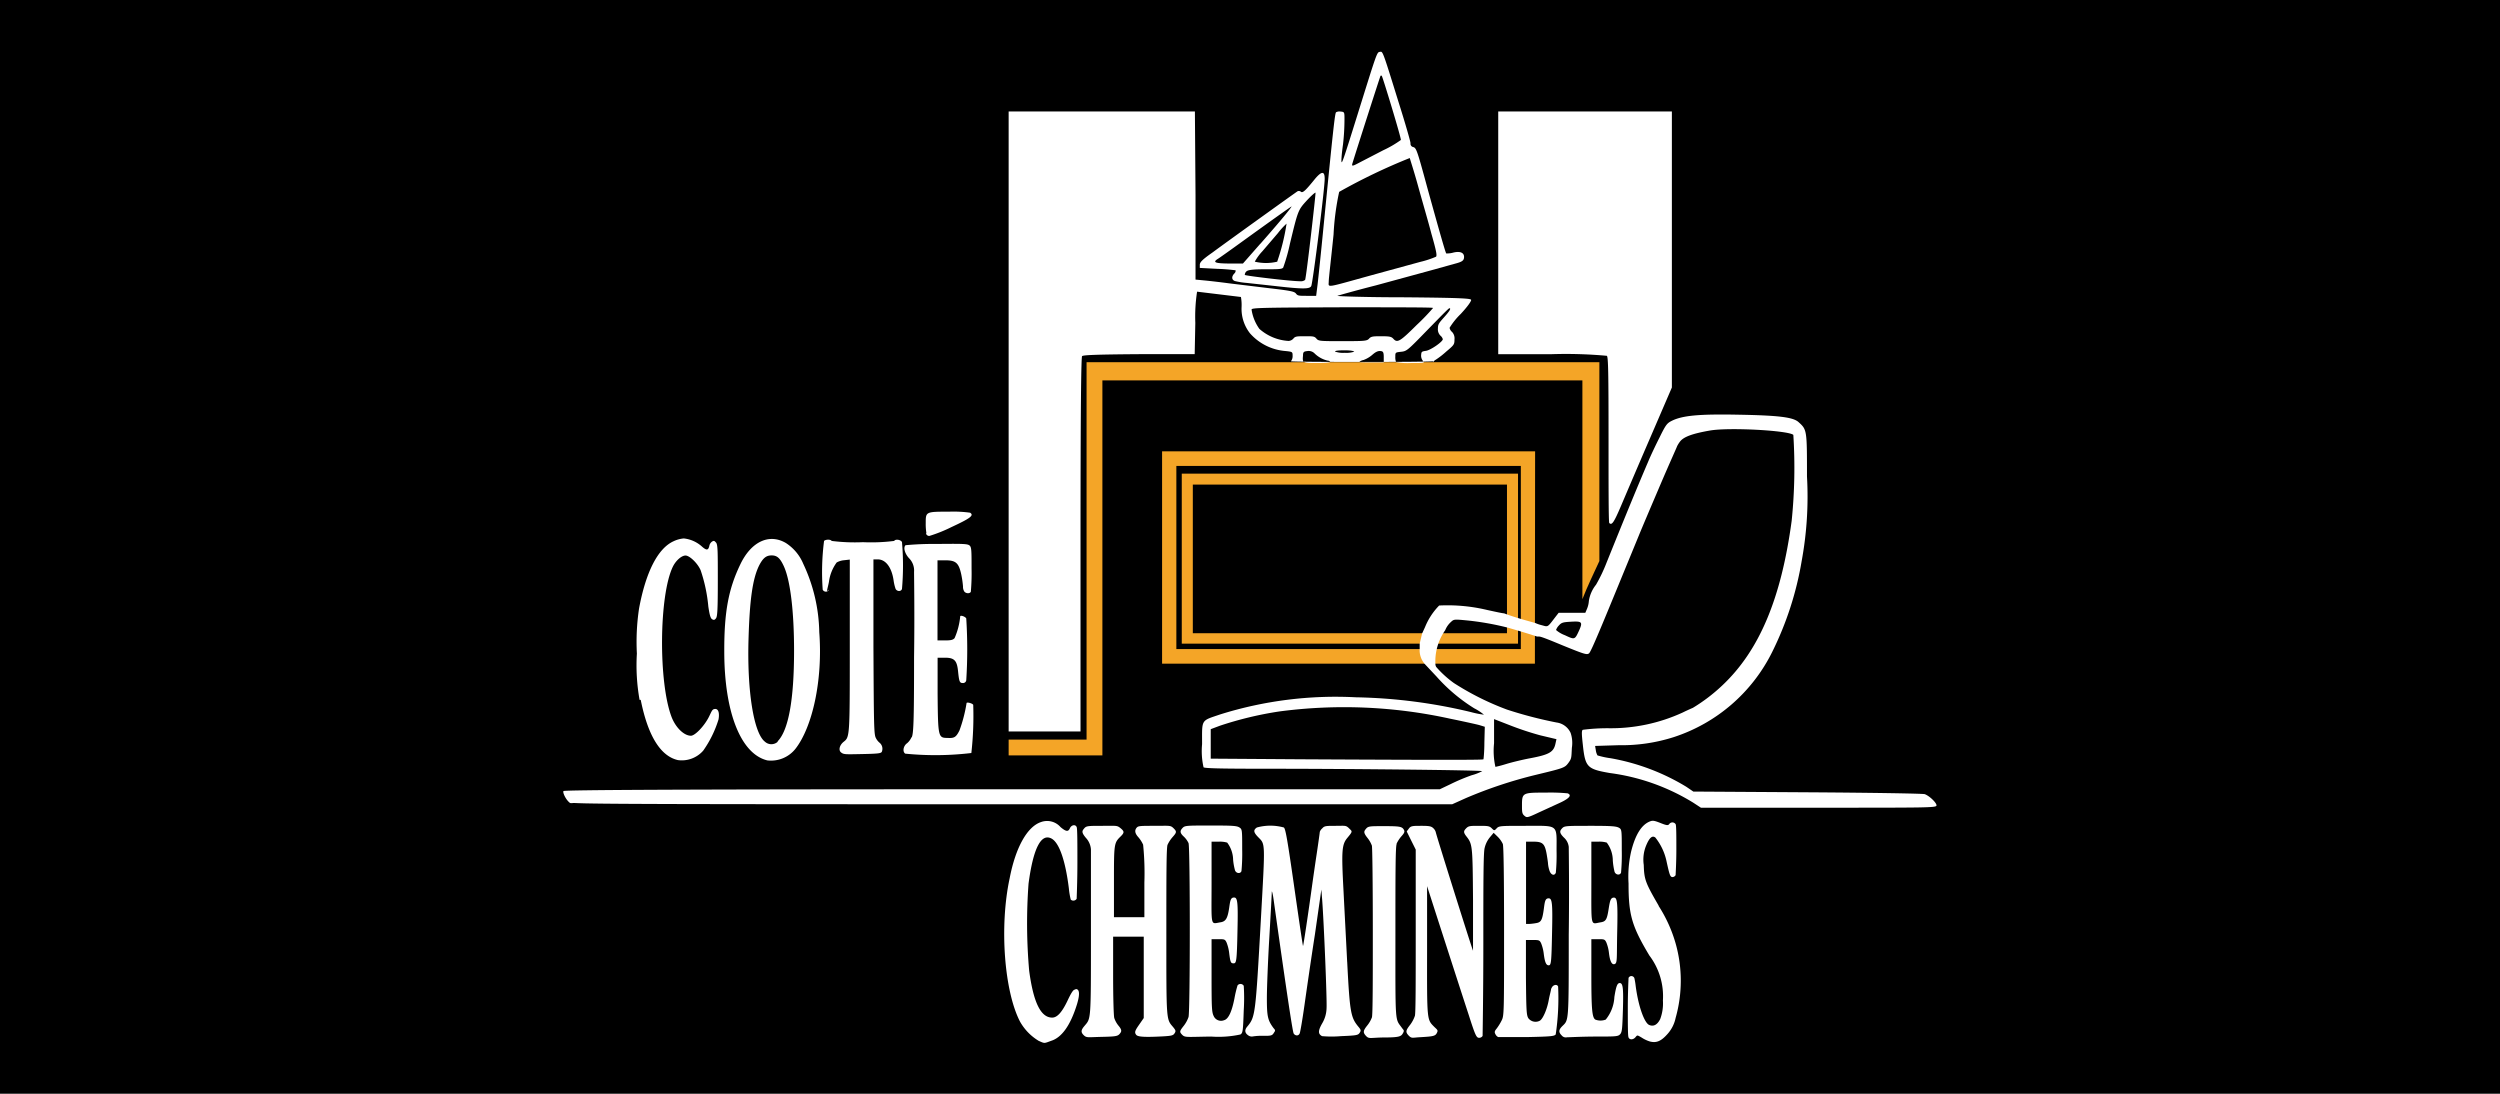
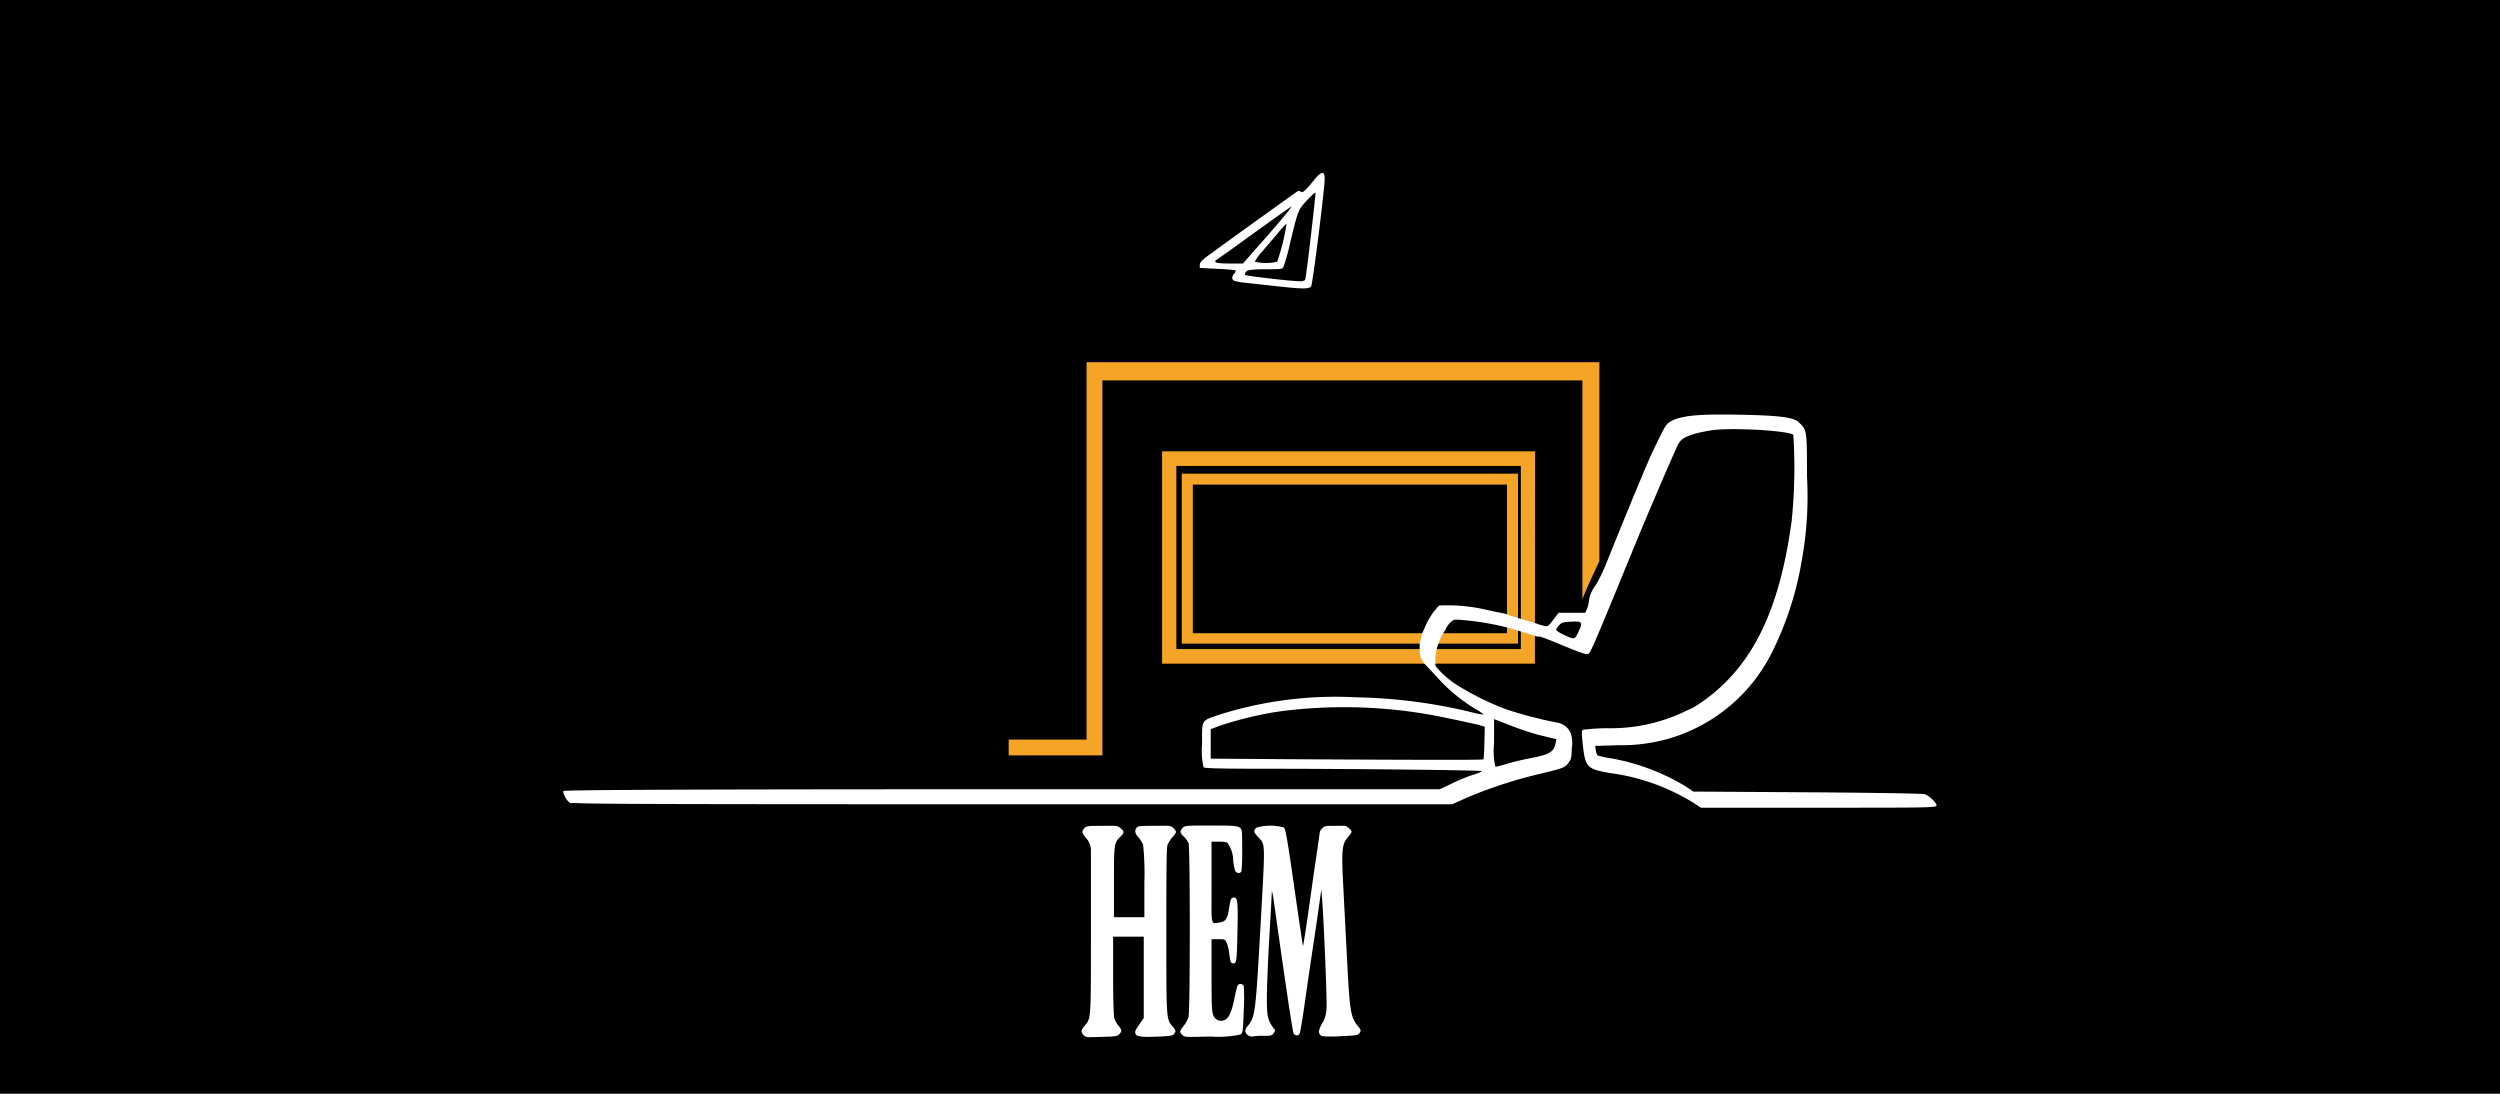
<svg xmlns="http://www.w3.org/2000/svg" viewBox="0 0 240 105">
  <defs>
    <style>.cls-1{fill:#f4a527;}.cls-2{fill:#fff;}</style>
  </defs>
  <g id="Calque_3" data-name="Calque 3">
    <rect width="240" height="105" />
    <path class="cls-1" d="M147.37,43.33H111.56V63.71h35.79v0h0Zm-34.44,1.4H146V62.31H112.93V44.73Z" />
    <path class="cls-1" d="M145.73,61.79H113.45V45.47h32.28Zm-31.22-1h30.16V46.52H114.51Z" />
    <path class="cls-1" d="M153.54,36.55V34.77H104.31V71H96.83v1.52h9v-36h46.08v21c.48-1.24,1.07-2.43,1.63-3.66V36.55Z" />
    <path class="cls-2" d="M118.8,94.61a11.15,11.15,0,0,0-.29,1.22c-.25,1.29-.58,2-1,2.11a.77.77,0,0,1-1-.41c-.18-.37-.2-.81-.2-3.89V90.16h.64c.58,0,.65,0,.8.32a4,4,0,0,1,.25,1c.11.89.15,1,.42,1s.32-.14.38-3.22c.06-2.68,0-3.1-.33-3.1s-.37.3-.47,1c-.15,1-.32,1.3-.83,1.38-1,.16-.86.54-.86-3.84V80.8H117a2.54,2.54,0,0,1,.81.09,2.81,2.81,0,0,1,.57,1.66,5.73,5.73,0,0,0,.18,1c.11.3.51.36.62.08a18.21,18.21,0,0,0,.07-2.1c0-1.84,0-1.92-.26-2.09s-.69-.19-2.75-.19c-2.33,0-2.5,0-2.72.24s-.3.43.11.81a2.08,2.08,0,0,1,.47.64c.16.43.16,16.1,0,16.69a2.89,2.89,0,0,1-.47.86c-.4.51-.41.57-.14.85s.45.2,2.78.17a9.9,9.9,0,0,0,2.81-.2c.23-.15.25-.3.32-2.33a18.76,18.76,0,0,0,0-2.34.36.36,0,0,0-.58-.06Z" />
    <path class="cls-2" d="M129.33,92.38c-.1-2-.26-5-.35-6.8-.21-3.93-.17-4.5.37-5.15s.47-.6.16-.91-.39-.24-1.29-.24-1.08,0-1.28.24a.81.81,0,0,0-.24.34c0,.06-.13,1-.3,2.13s-.34,2.32-.39,2.67c-.44,3.21-.89,6.18-.92,6.15s-.4-2.56-.84-5.63c-.66-4.61-.84-5.62-1-5.74a4.85,4.85,0,0,0-2.59,0c-.35.24-.33.45.1.9.72.75.71.29.28,8-.51,9.11-.53,9.28-1.3,10.21-.3.35-.24.65.16.89a.57.57,0,0,0,.36.06,5.21,5.21,0,0,1,1-.06c.66,0,.85,0,1-.24s.23-.26,0-.5c-.56-.76-.64-1.12-.64-2.88,0-.93.1-3.51.23-5.73s.24-4.22.24-4.44.1.14.19.81c1.14,8.11,1.8,12.55,1.91,12.75s.44.3.58,0c.06-.14.27-1.37.46-2.72s.63-4.4,1-6.77l.62-4.32.08,1c.17,2.29.47,9.61.42,10.37a3,3,0,0,1-.43,1.49c-.39.69-.4,1,0,1.21a10.59,10.59,0,0,0,1.82,0c1.48-.06,1.63-.09,1.78-.31s.14-.29-.11-.59c-.74-.89-.83-1.36-1.08-6.24ZM112.09,81.09a3.08,3.08,0,0,1,.47-.72c.41-.46.42-.54.11-.85s-.39-.24-1.8-.24-1.61,0-1.76.19-.23.46.17.9a3,3,0,0,1,.46.72,27.21,27.21,0,0,1,.12,3.64v3.32h-2.92V84.66c0-3.66,0-3.74.65-4.37.35-.35.36-.47,0-.77s-.39-.24-1.75-.24-1.55,0-1.75.24-.31.36.16.92a1.81,1.81,0,0,1,.48,1.1c0,.33,0,4.08,0,8.33,0,8.27,0,7.87-.63,8.63-.33.39-.35.59-.07.87s.4.2,1.72.17,1.54-.06,1.73-.28.26-.36-.1-.79a2.34,2.34,0,0,1-.41-.74c-.06-.21-.11-2-.11-4.09V89.92h2.94l0,3.91,0,3.9-.45.65c-.37.53-.43.69-.33.88s.24.33,2,.26c1.43-.06,1.58-.09,1.73-.31s.13-.29-.13-.61c-.67-.79-.65-.5-.65-9.19,0-5.24,0-8.12.12-8.32ZM118.62,26s0,.16-.14.27c-.27.3-.24.6.07.71a7.13,7.13,0,0,0,1.14.18l2.74.3c2.63.3,3.3.3,3.45,0s1.29-9.32,1.29-10.3c0-.75-.29-.74-.92,0-.91,1.13-1.19,1.39-1.36,1.25a.31.31,0,0,0-.32-.05c-.21.13-6.77,4.84-8.2,5.9-1,.7-1.19.93-1.19,1.17v.29l1.69.09a17.24,17.24,0,0,1,1.75.14Zm4-.88a4.62,4.62,0,0,1-2.16,0,4.88,4.88,0,0,1,.73-1l1.49-1.74a6.84,6.84,0,0,1,.83-.91,20.33,20.33,0,0,1-.89,3.62ZM119.5,26.4s0-.19.13-.32.36-.23,1.81-.23c1.26,0,1.64,0,1.75-.17a17.49,17.49,0,0,0,.65-2.31c.77-3.18.77-3.2,1.62-4.13.42-.45.79-.78.83-.74s-.89,8.18-1,8.37a.64.64,0,0,1-.47.13c-.91,0-5.22-.52-5.29-.6Zm1.49-3-1.67,1.9h-1.07c-1.63,0-1.88-.11-1.32-.46.15-.09,1.26-.88,2.46-1.75,2.84-2.05,4.56-3.27,4.6-3.27s-.53.79-3,3.59Zm16.86,40.71,0,0a.09.09,0,0,1,0,0Z" />
    <path class="cls-2" d="M136.29,61.79h0l0,.22v.1a.78.78,0,0,1,.05-.14.78.78,0,0,0-.05.14l0,.16a2,2,0,0,0,.53,1.52h0l1.07,1.14A16.38,16.38,0,0,0,141.53,68a5.08,5.08,0,0,1,.93.61,8.73,8.73,0,0,1-1.25-.25,50.86,50.86,0,0,0-11.06-1.42,37.05,37.05,0,0,0-13,1.64c-1.89.65-1.75.41-1.75,2.86a7.1,7.1,0,0,0,.14,2.22c.11.1,1.64.14,6.17.14,8.17,0,20.58.14,20.58.23a4.57,4.57,0,0,1-1,.39,18.2,18.2,0,0,0-2,.84l-1.07.51-42,0c-32,0-42,.07-42.12.17s.22.86.63,1.15a.87.87,0,0,0,.28,0h.18c1.82.1,10,.12,42,.12h42.22l1.31-.59a42.76,42.76,0,0,1,6.7-2.23c2.69-.65,2.79-.68,3.13-1.13s.3-.54.35-1.47a3,3,0,0,0-.12-1.43,1.73,1.73,0,0,0-1.35-1,40.18,40.18,0,0,1-4.76-1.24,26.31,26.31,0,0,1-5.1-2.55,10,10,0,0,1-1.7-1.55.68.68,0,0,1-.07-.23,5.22,5.22,0,0,1,.94-3.29,2.11,2.11,0,0,1,.54-.78c.3-.28.3-.28,1.64-.15a26.8,26.8,0,0,1,3.89.7h0s1.8.52,2.75.84l.21,0c.2,0,1.21.42,2.25.85,2.11.86,2.3.91,2.52.77s1.58-3.52,4.76-11.25c.27-.67,1.22-2.9,2.09-4.94S161,42.88,161,42.84a2.74,2.74,0,0,1,.29-.46c.35-.45,1.2-.76,2.87-1.05,1.88-.32,7.55,0,8,.42A49.92,49.92,0,0,1,172,50c-1,7.41-3.08,12.43-6.66,15.8a16.63,16.63,0,0,1-2.82,2.15s-.49.21-1,.46a16.5,16.5,0,0,1-7.13,1.5,18.61,18.61,0,0,0-2.44.15c-.12.07-.12.36,0,1.42.23,2.17.41,2.35,2.59,2.73a20.3,20.3,0,0,1,8,2.84l.75.49h11.27c10.44,0,11.27,0,11.34-.2s-.62-.91-1.12-1.1c-.15-.06-5-.14-11.22-.18l-11-.07-.66-.45a21,21,0,0,0-7.28-2.75,8.16,8.16,0,0,1-1.26-.27,1.35,1.35,0,0,1-.16-.49l-.07-.42,2.26-.07a16.48,16.48,0,0,0,5.3-.78,16.12,16.12,0,0,0,9.45-8.19,31.16,31.16,0,0,0,2.82-8.71,34.11,34.11,0,0,0,.51-8.12c0-4.43,0-4.49-.79-5.2-.51-.49-1.89-.66-5.86-.73-3.7-.07-5.29.08-6.31.58-.48.24-.58.36-1.19,1.6-.37.73-.87,1.78-1.1,2.34-1.11,2.59-2.1,5-4,9.71a15.08,15.08,0,0,1-1,2.09,3.27,3.27,0,0,0-.69,1.57,2.35,2.35,0,0,1-.17.73l-.17.4h-2.56l-.28.36c-.82,1.07-.71,1-1.34.83a3.48,3.48,0,0,1-.62-.21h0c-1-.28-2-.55-3-.93-.16,0-.87-.16-1.61-.32a16.32,16.32,0,0,0-4.62-.43,6.39,6.39,0,0,0-1.36,2.08l-.28.61m6.9,8.21,1.44.56a28.82,28.82,0,0,0,3,1l1.56.37-.08.36c-.17.88-.57,1.12-2.49,1.48-.69.13-1.68.37-2.21.53-.35.11-.71.21-1.08.29a7,7,0,0,1-.13-2.27V69Zm-.92,2.26c0,.83-.07,1.55-.09,1.6s-1.21.09-17.58,0l-8.6-.06V70l.88-.33a34.08,34.08,0,0,1,5.7-1.37,47.41,47.41,0,0,1,16.38.69c1.27.26,2.54.54,2.83.62l.52.16Zm9.11-10.8c-.43.94-.42.94-1.38.49a2.74,2.74,0,0,1-.85-.5,1.19,1.19,0,0,1,.27-.43c.24-.27.38-.32,1.08-.36,1.13-.07,1.23,0,.88.8Z" />
-     <path class="cls-2" d="M154.26,34.16c.13.11.16,1.58.16,8.05,0,4.36,0,7.95.07,8,.25.25.45-.05,1.16-1.72.33-.78,1.55-3.64,2.72-6.35l2.13-4.94,0-13.25,0-13.25H143.83V34L149,34a43.49,43.49,0,0,1,5.29.16ZM73.67,73a3,3,0,0,0,2.69-1.11C78,69.79,79,65.28,78.65,60.69a16,16,0,0,0-1.54-6.57,4.36,4.36,0,0,0-1.68-2c-1.6-.93-3.32-.12-4.36,2.06-1.14,2.37-1.55,4.57-1.54,8.35C69.53,68.39,71.12,72.39,73.67,73Zm1-1.8a.91.91,0,0,1-1.24,0c-1.08-.84-1.72-4.9-1.57-9.88.11-3.81.4-5.76,1-7,.39-.77.71-1,1.22-1s.8.25,1.15,1c.64,1.35,1,4.37,1,8.15,0,4.72-.54,7.66-1.59,8.71ZM134.07,81a3.08,3.08,0,0,1,.47-.72c.28-.31.33-.44.24-.61-.18-.32-.37-.36-1.95-.36-1.29,0-1.48,0-1.68.24s-.3.35.12.88a2.66,2.66,0,0,1,.43.75c.05.16.09,3.88.09,8.25s0,8.09-.09,8.25a2.81,2.81,0,0,1-.43.75c-.41.51-.44.68-.15,1s.39.2,1.55.17c1.62,0,1.82-.08,2-.39s.08-.3-.09-.54c-.67-.94-.62-.17-.62-9.12,0-5.37,0-8.31.12-8.52ZM103.2,95c-.16,0-.35.28-.73,1.09-.54,1.13-1,1.6-1.46,1.6-1.09,0-1.8-1.44-2.21-4.5a52,52,0,0,1-.06-8.36c.45-3.4,1.21-4.88,2.22-4.32.73.41,1.32,2.11,1.65,4.77a7.53,7.53,0,0,0,.18,1.08.37.37,0,0,0,.57-.08c0-.1.07-1.65.07-3.44s0-3.34-.07-3.44c-.11-.28-.5-.22-.65.11s-.33.37-.9-.11a1.71,1.71,0,0,0-1.88-.48c-1.31.44-2.43,2.42-3,5.38-1,4.64-.52,10.88,1,13.79a5.05,5.05,0,0,0,1.78,1.83c.59.26.5.26,1.2,0,1-.31,1.85-1.45,2.49-3.54.28-.94.24-1.43-.12-1.43Zm45.71-.11c0,.16-.15.66-.23,1.11-.16.91-.58,1.86-.88,2a.87.87,0,0,1-1.07-.24c-.19-.29-.21-.71-.24-3.92l0-3.6h.65c.58,0,.66,0,.81.32a4,4,0,0,1,.25,1c.1.81.23,1.11.47,1.11s.27-.23.33-3.26c.06-2.74,0-3.17-.33-3.17s-.37.3-.46,1c-.15,1.1-.26,1.3-.75,1.38a5.4,5.4,0,0,1-.69.08h-.27V80.8h.71c.89,0,1.09.19,1.27,1.2.07.41.13.83.13.92a3,3,0,0,0,.12.6c.13.47.49.61.63.26a18.44,18.44,0,0,0,.07-2.11c0-2.59.25-2.39-3-2.39-2.36,0-2.53,0-2.75.24s-.24.23-.47,0-.39-.24-1.23-.24-1,0-1.23.24-.29.36,0,.74c.61.78.62.83.66,6.16,0,2.73,0,4.91,0,4.85-.14-.31-3.57-11.22-3.57-11.36a.81.81,0,0,0-.23-.39c-.2-.2-.39-.24-1.17-.24s-1,0-1.18.25-.22.27-.2.32l.44.89.41.82,0,7.76c0,5,0,7.91-.08,8.2a3.1,3.1,0,0,1-.47.88c-.41.52-.44.68-.14,1s.36.21,1.14.17c1.23-.07,1.42-.11,1.57-.39s.07-.3-.25-.61c-.7-.71-.69-.56-.68-7.31V85.07l.47,1.46c.83,2.58,2.79,8.65,3.53,10.91.64,2,.74,2.19,1,2.19a.39.39,0,0,0,.33-.18c0-.11.07-4.08.07-8.83,0-5.76,0-8.83.13-9.23a2.52,2.52,0,0,1,.49-1l.37-.44.39.38a2.41,2.41,0,0,1,.49.69c.08.18.12,3.39.12,8.39,0,7.78,0,8.1-.23,8.55a5.09,5.09,0,0,1-.48.78c-.2.24-.23.35-.12.54a.57.57,0,0,0,.27.28c.08,0,1.32,0,2.76,0,2.3-.05,2.63-.08,2.76-.26a23.82,23.82,0,0,0,.23-4.59c-.11-.28-.54-.16-.64.18ZM79.39,56.75c0-.12.12-.52.19-.9A4,4,0,0,1,80.32,54a1.75,1.75,0,0,1,.73-.22l.53-.06,0,8.29c0,8.82,0,8.74-.61,9.22-.38.32-.49.79-.23,1s.42.19,2,.16,1.82-.07,1.91-.21a.75.75,0,0,0-.19-.86,1.39,1.39,0,0,1-.37-.46c-.19-.35-.2-1-.24-8.77l0-8.39h.41c.77,0,1.35.77,1.53,2.05a4.14,4.14,0,0,0,.19.79c.14.25.52.27.61,0a25.92,25.92,0,0,0,0-4.5c-.12-.24-.63-.31-.75-.11a17.64,17.64,0,0,1-3,.12,17.54,17.54,0,0,1-3-.12c-.1-.17-.59-.15-.73,0a23.51,23.51,0,0,0-.13,4.68.34.34,0,0,0,.61,0ZM147.72,78l2.05-.94c.9-.42,1.15-.73.72-.9a17.32,17.32,0,0,0-2.05-.07c-2.27,0-2.33,0-2.33,1.22,0,.61,0,.81.23,1s.24.23,1.38-.31ZM87.51,70.76a1.58,1.58,0,0,1-.43.59c-.36.25-.46.8-.18,1a29.2,29.2,0,0,0,6.35-.06,32.06,32.06,0,0,0,.18-4.62c-.06-.15-.63-.3-.64-.17a14,14,0,0,1-.68,2.62c-.33.66-.5.76-1.15.72-.9,0-.91-.1-.95-4.22l0-3.48.73,0c.89,0,1.13.3,1.23,1.27s.14,1.16.44,1.16a.31.31,0,0,0,.35-.26,46.72,46.72,0,0,0,0-5.94c-.09-.18-.56-.34-.58-.2a6.71,6.71,0,0,1-.54,2.09c-.15.17-.36.22-.88.22H90V53.79h.75c1,0,1.29.24,1.53,1.35a9.43,9.43,0,0,1,.17,1.17.81.81,0,0,0,.14.5c.2.2.53.17.61,0a20.26,20.26,0,0,0,.07-2.22c0-1.71,0-2.06-.19-2.22s-.55-.18-3.15-.15a28.58,28.58,0,0,0-3,.12c-.23.23-.07.8.33,1.24a1.68,1.68,0,0,1,.49,1.32c0,.48.06,4.15,0,8.17,0,6.48-.06,7.36-.23,7.73Zm68,23.61c-.25,0-.36.29-.53,1.34a3.71,3.71,0,0,1-.83,2.17,1.36,1.36,0,0,1-1,0c-.31-.2-.38-1-.38-4.32V90.16h.64c.58,0,.65,0,.8.32a3.85,3.85,0,0,1,.25,1c.09.8.28,1.17.55,1.07s.19-.56.24-3c.07-3,0-3.38-.32-3.38s-.38.33-.51,1.15c-.16,1-.27,1.15-.8,1.23-.94.16-.85.54-.85-3.84V80.8h.67a2.5,2.5,0,0,1,.81.09,2.89,2.89,0,0,1,.58,1.73A6.44,6.44,0,0,0,155,83.7c.12.3.51.35.62.08a19.36,19.36,0,0,0,.07-2.16c0-1.9,0-2-.26-2.15s-.68-.19-2.75-.19c-2.33,0-2.5,0-2.72.24s-.3.41.17.88a1.42,1.42,0,0,1,.47.9c0,.27.06,4.08,0,8.45,0,8.48,0,8.15-.62,8.76-.36.36-.37.58-.05.9a.5.5,0,0,0,.5.17c.14,0,1.29-.06,2.56-.07,2.09,0,2.33,0,2.53-.21s.22-.49.28-2.37c.06-2.14,0-2.56-.32-2.56ZM88.89,51.19a.32.32,0,0,0,.33.26,13.88,13.88,0,0,0,2.12-.85c1.83-.85,2.19-1.12,1.79-1.38a11.67,11.67,0,0,0-2-.1c-2.26,0-2.26,0-2.26,1.09a5.32,5.32,0,0,0,.07,1Zm48.69-16.44s.12-.15.26-.22a7.93,7.93,0,0,0,1-.78c.75-.63.79-.68.79-1.16a.9.9,0,0,0-.23-.72.69.69,0,0,1-.24-.4,6.75,6.75,0,0,1,1.07-1.33c.67-.72,1-1.21,1-1.34s-.46-.21-6.53-.26c-3.57,0-6.41-.1-6.31-.14s1.75-.51,3.68-1l5.32-1.45,2.34-.65c.65-.17.82-.3.82-.64s-.28-.58-1-.42a2.22,2.22,0,0,1-.71.09c-.07-.07-.58-1.83-1.84-6.39-1-3.7-1.05-3.75-1.36-3.83a.32.32,0,0,1-.23-.36c0-.16-.53-2-1.18-4.05-1.55-5-1.48-4.76-1.77-4.72s-.28.08-2.24,6.35c-1.1,3.53-1.36,4.3-1.42,4.24s0-.79.13-1.71a21.46,21.46,0,0,0,.14-2.4c0-.69,0-.72-.37-.75a.67.67,0,0,0-.44.07c-.11.11-.28,1.63-1.21,11.07-.23,2.38-.49,4.83-.56,5.44l-.14,1.11-.87,0c-.77,0-.9,0-1.06-.21s-.48-.28-2.63-.53l-3.8-.46c-.74-.1-1.77-.22-2.28-.27l-.94-.09,0-8.07-.06-8.07H96.83V70.22h6.9l0-17.93c0-12.95.06-18,.15-18.1s1.18-.16,5.47-.19l5.34,0,.06-3a15.81,15.81,0,0,1,.17-3l4.21.51a4.39,4.39,0,0,1,.06,1A3.81,3.81,0,0,0,120,32a5.07,5.07,0,0,0,3.42,1.7c.66.07.67.08.67.46a.78.78,0,0,1-.16.52c-.11.09,13.61.09,13.61,0Zm-7.54-1a2.36,2.36,0,0,1-.94.12,2.33,2.33,0,0,1-.94-.12c0-.08.3-.12.94-.12S130.08,33.72,130,33.8Zm.45,1a.87.87,0,0,1,.41-.19,2.71,2.71,0,0,0,.82-.48c.34-.3.56-.4.8-.38s.32.08.32.57v.52l-1.21,0c-.75,0-1.18,0-1.14-.08Zm-5.4-.62c0-.35.08-.39.43-.43a.8.8,0,0,1,.7.25,2.66,2.66,0,0,0,1.23.67.33.33,0,0,1,.25.11c0,.08-.39.12-1.23.12-1.42,0-1.45,0-1.38-.72Zm12.49-4.57A21.16,21.16,0,0,1,136,31.2c-1.62,1.61-1.86,1.75-2.25,1.31-.18-.19-.36-.23-1.12-.23s-1,0-1.2.23-.47.24-2.57.24-2.28,0-2.48-.24-.36-.23-1.11-.23-.93,0-1.11.23a.67.67,0,0,1-.46.22,4.62,4.62,0,0,1-2.8-1.16,4.25,4.25,0,0,1-.75-1.85c0-.17.88-.19,8.72-.22,4.77,0,8.68,0,8.68.06Zm.31-4.93a9,9,0,0,1-1.54.51l-4.79,1.31c-4.45,1.23-4,1.18-4,.55,0-.28.24-2.29.46-4.47a25.07,25.07,0,0,1,.54-4.11,56.33,56.33,0,0,1,6.78-3.25c0,.05.4,1.25.79,2.67s1,3.49,1.29,4.62c.45,1.57.55,2.07.44,2.17Zm-3.38,9.14c.54-.06.6-.11,2.55-2.12,1.11-1.13,2-2.06,2.08-2.06.2,0,0,.3-.51.87s-.59.68-.59,1.08a.85.85,0,0,0,.24.68.69.69,0,0,1,.23.34c0,.25-1.18,1.06-1.62,1.12s-.43.11-.46.39a.8.8,0,0,0,.16.56c.2.22.18.22-1.14.22a6.56,6.56,0,0,1-1.42-.08,1.18,1.18,0,0,1-.08-.51c0-.43,0-.43.56-.49Zm0-20.35a10.13,10.13,0,0,1-1.71,1l-2.26,1.17c-.73.39-.8.4-.7.07.47-1.53,2.66-8.35,2.69-8.38a.09.09,0,0,1,.12,0C132.75,7.42,134.53,13.28,134.48,13.42Zm-73,53.77c.69,3.45,1.9,5.4,3.57,5.78a2.73,2.73,0,0,0,2.43-.91,10.58,10.58,0,0,0,1.47-3c.1-.58,0-1-.31-1s-.34.22-.63.79c-.44.86-1.32,1.78-1.71,1.78-.67,0-1.48-.79-1.87-1.83-1.26-3.36-1.19-11.65.13-14.39.29-.6.84-1.08,1.22-1.08s1.15.72,1.45,1.41A14.94,14.94,0,0,1,68,58.23c.12.81.21,1.13.37,1.22s.24.08.37-.1.17-.85.17-3.63,0-3.44-.17-3.63-.21-.2-.38-.1a.67.67,0,0,0-.25.35c-.1.5-.26.53-.7.15a3.08,3.08,0,0,0-1.77-.8,2.87,2.87,0,0,0-1,.28c-1.49.69-2.64,2.94-3.29,6.44a21.54,21.54,0,0,0-.21,4.33,18.86,18.86,0,0,0,.26,4.45Zm97.72,19.75c-1.28-2.21-1.39-2.51-1.43-3.91a3.55,3.55,0,0,1,.23-1.86c.3-.72.57-1,.88-.77a5.47,5.47,0,0,1,1.07,2.25c.3,1.38.36,1.55.59,1.55a.37.37,0,0,0,.29-.19c0-.1.07-1.2.07-2.45s0-2.34-.07-2.44a.37.37,0,0,0-.62,0c-.12.14-.25.12-.83-.11s-.75-.26-1-.16c-.81.31-1.41,1.25-1.82,2.89a10.91,10.91,0,0,0-.25,3.07c0,3,.3,4.08,2,6.92a6.48,6.48,0,0,1,1.3,4.32,4.3,4.3,0,0,1-.26,1.78c-.28.56-.65.75-1.07.56s-1-1.63-1.28-3.7a7.22,7.22,0,0,0-.13-.79.31.31,0,0,0-.39-.18.33.33,0,0,0-.17.16c0,.1-.07,1.39-.07,2.86s0,2.75.07,2.85c.1.26.45.23.65,0s.16-.24.58,0a3.18,3.18,0,0,0,.81.39c.6.16,1.05,0,1.64-.65a3.31,3.31,0,0,0,.84-1.61,13.15,13.15,0,0,0,0-7.15,13.48,13.48,0,0,0-1.63-3.6Z" />
  </g>
</svg>